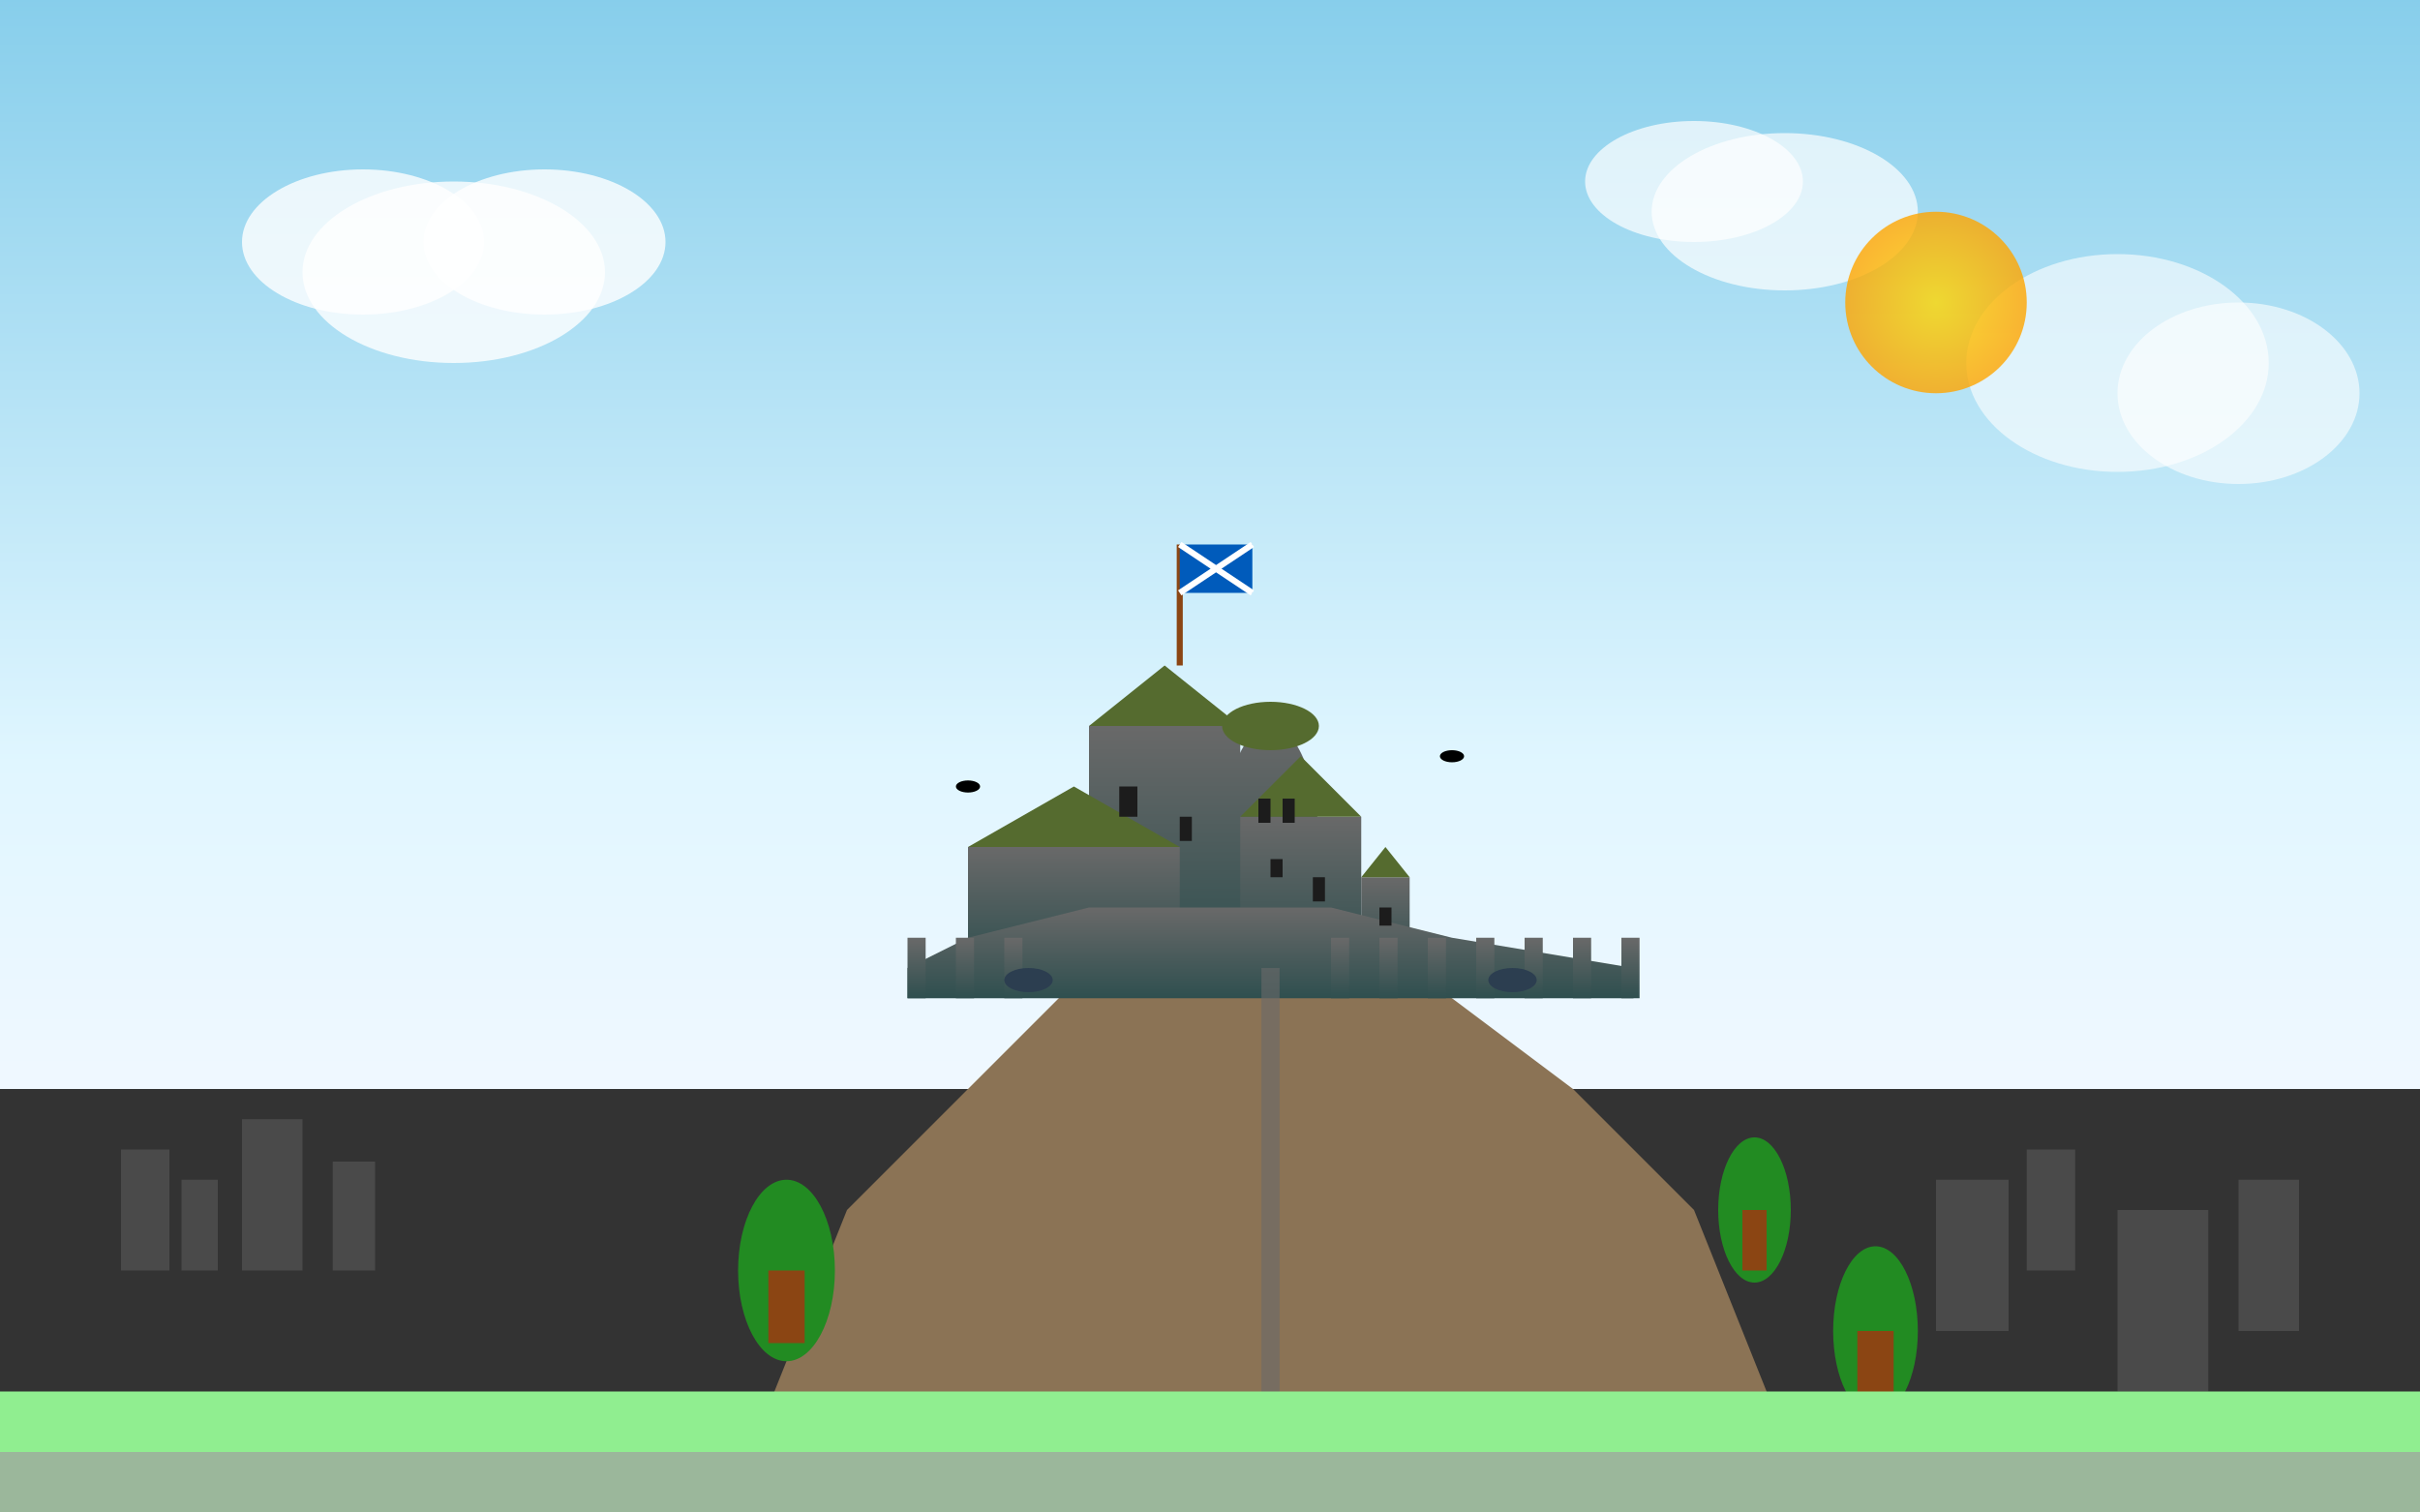
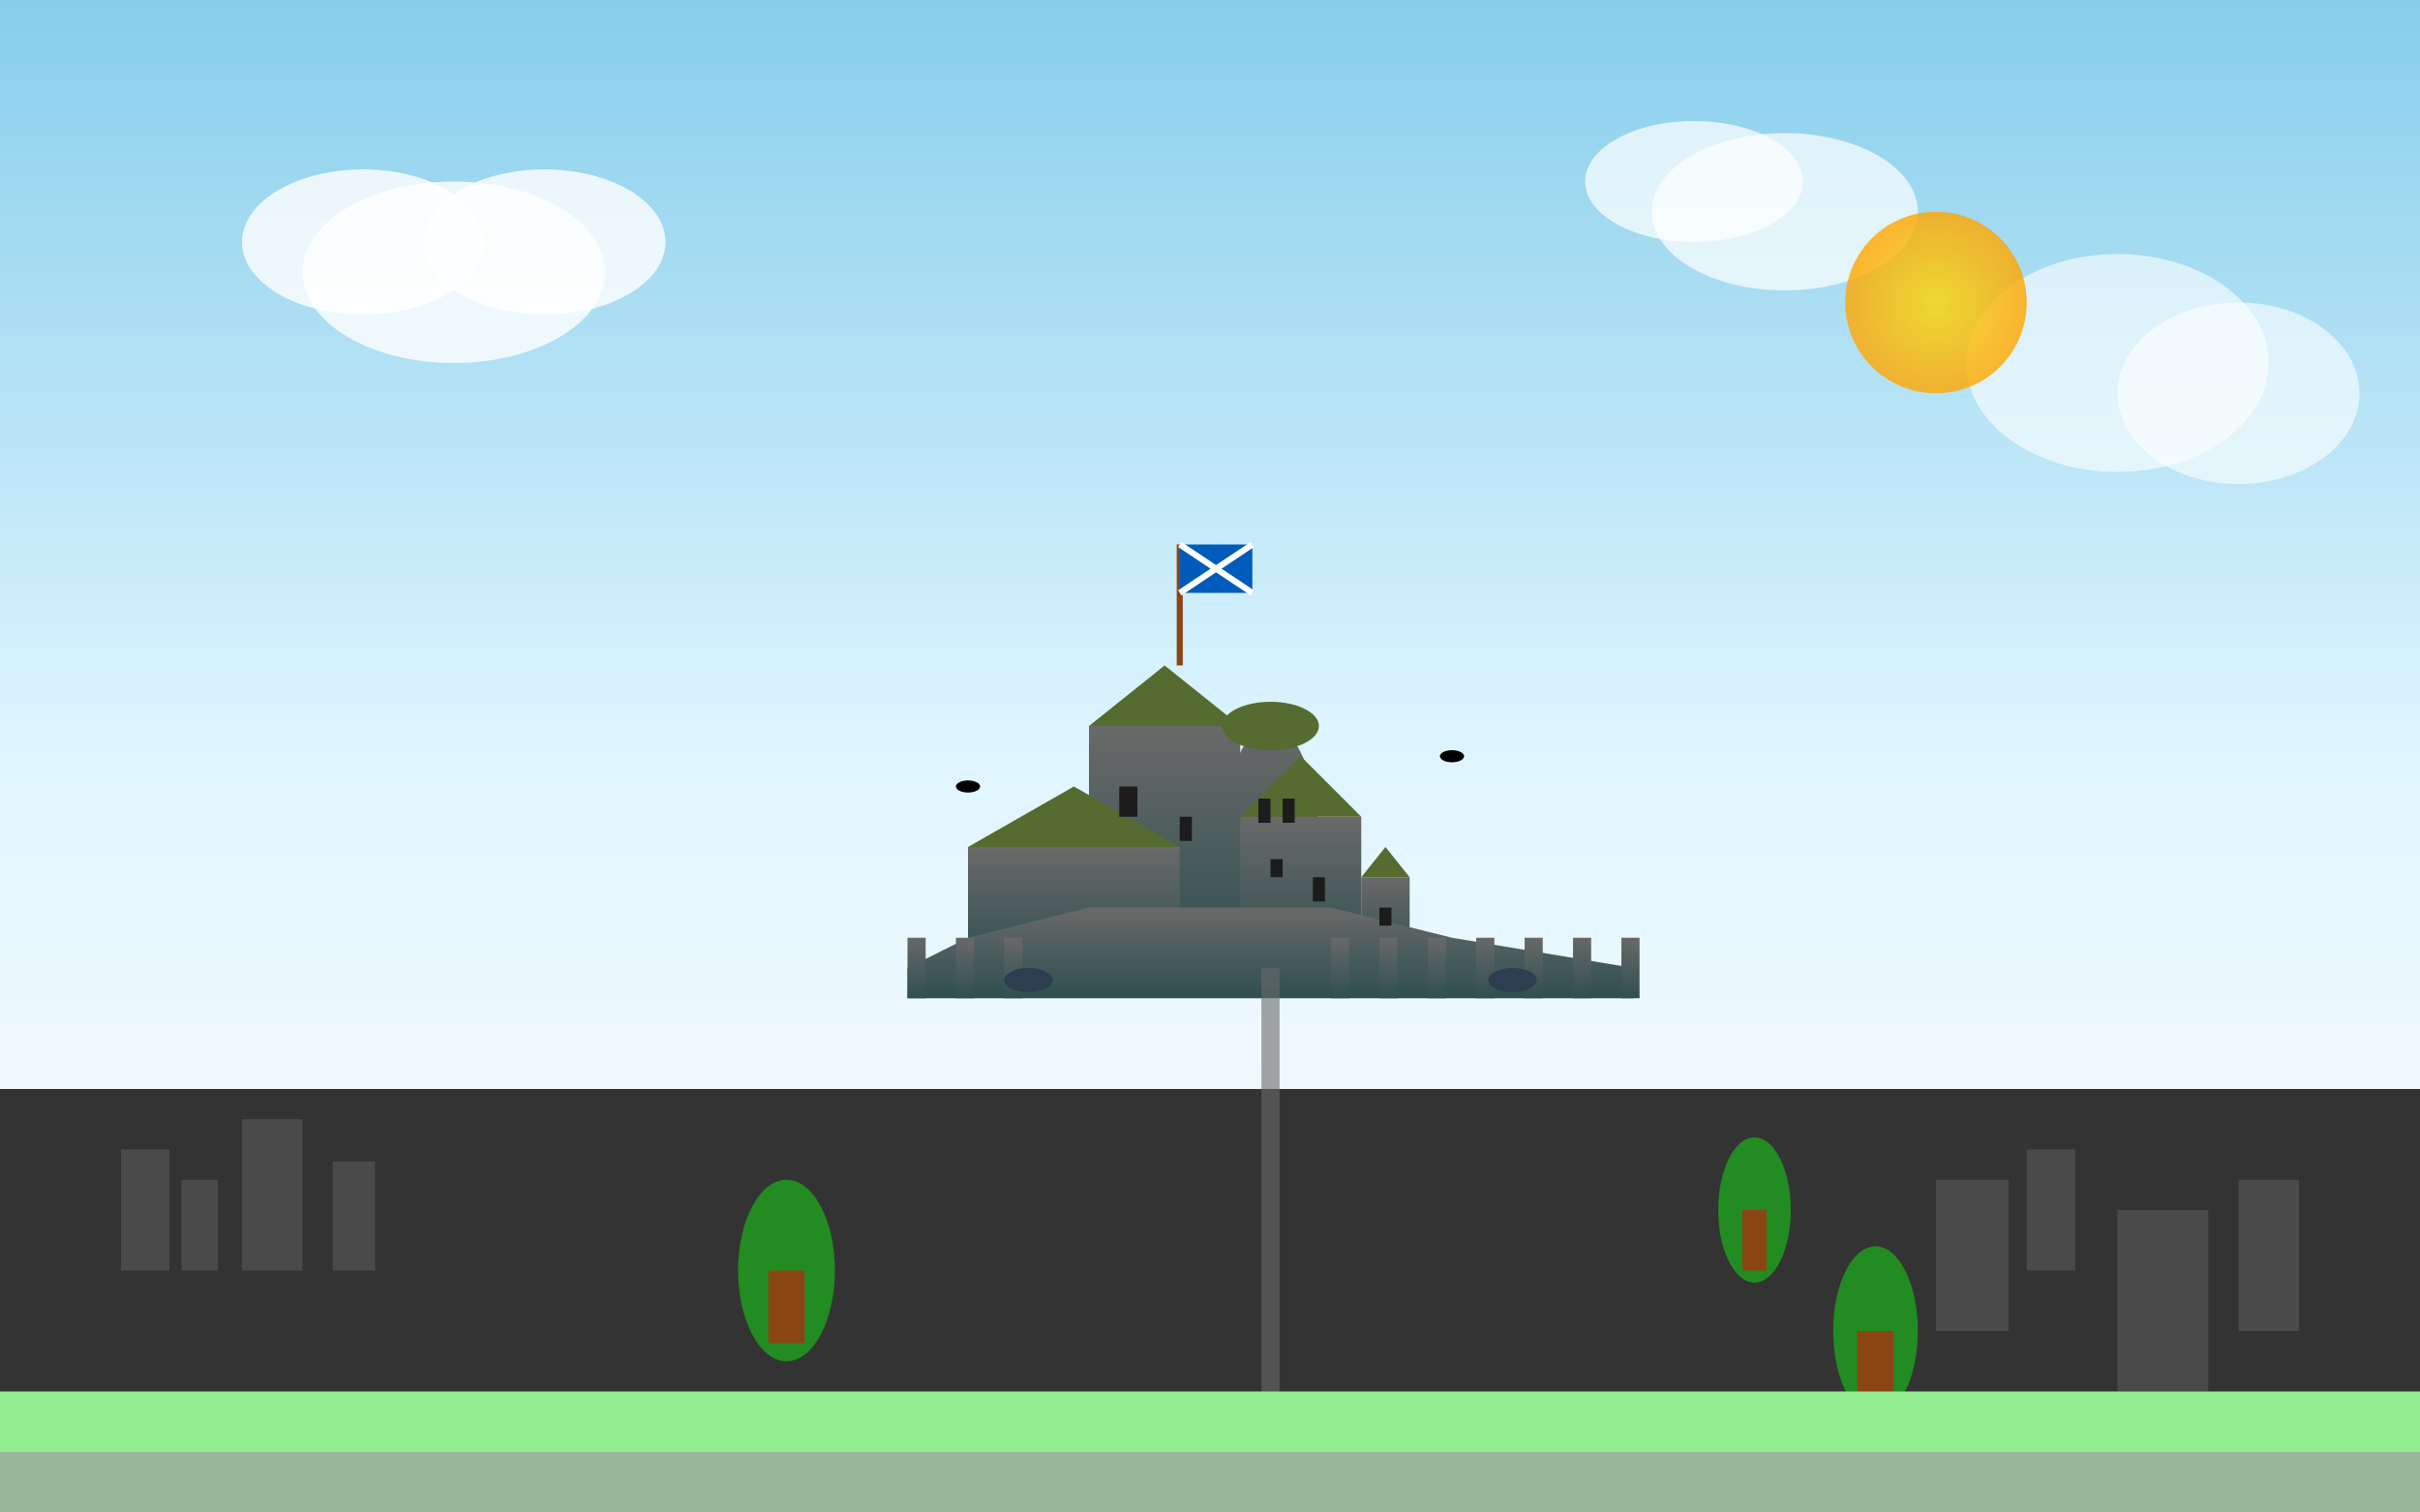
<svg xmlns="http://www.w3.org/2000/svg" width="400" height="250" viewBox="0 0 400 250" fill="none">
  <rect x="0" y="0" width="400" height="250" fill="#333333" stroke="none" />
  <defs>
    <linearGradient id="skyGradient1" x1="0%" y1="0%" x2="0%" y2="100%">
      <stop offset="0%" style="stop-color:#87CEEB" />
      <stop offset="70%" style="stop-color:#E0F6FF" />
      <stop offset="100%" style="stop-color:#F0F8FF" />
    </linearGradient>
    <linearGradient id="castleGradient" x1="0%" y1="0%" x2="0%" y2="100%">
      <stop offset="0%" style="stop-color:#696969" />
      <stop offset="100%" style="stop-color:#2F4F4F" />
    </linearGradient>
    <radialGradient id="sunGradient" cx="50%" cy="50%" r="50%">
      <stop offset="0%" style="stop-color:#FFD700" />
      <stop offset="100%" style="stop-color:#FFA500" />
    </radialGradient>
  </defs>
  <rect width="400" height="180" fill="url(#skyGradient1)" />
  <ellipse cx="60" cy="40" rx="20" ry="12" fill="white" opacity="0.8" />
  <ellipse cx="75" cy="45" rx="25" ry="15" fill="white" opacity="0.8" />
  <ellipse cx="90" cy="40" rx="20" ry="12" fill="white" opacity="0.8" />
  <ellipse cx="280" cy="30" rx="18" ry="10" fill="white" opacity="0.7" />
  <ellipse cx="295" cy="35" rx="22" ry="13" fill="white" opacity="0.7" />
  <ellipse cx="350" cy="60" rx="25" ry="18" fill="white" opacity="0.6" />
  <ellipse cx="370" cy="65" rx="20" ry="15" fill="white" opacity="0.6" />
  <circle cx="320" cy="50" r="15" fill="url(#sunGradient)" opacity="0.8" />
-   <path d="M120 250L140 200L160 180L180 160L200 150L220 155L240 165L260 180L280 200L300 250H120Z" fill="#8B7355" />
  <rect x="180" y="120" width="25" height="40" fill="url(#castleGradient)" />
  <polygon points="180,120 192.5,110 205,120" fill="#556B2F" />
  <ellipse cx="210" cy="140" rx="8" ry="20" fill="url(#castleGradient)" />
  <ellipse cx="210" cy="120" rx="8" ry="4" fill="#556B2F" />
  <rect x="160" y="140" width="35" height="20" fill="url(#castleGradient)" />
  <polygon points="160,140 177.5,130 195,140" fill="#556B2F" />
  <rect x="205" y="135" width="20" height="25" fill="url(#castleGradient)" />
  <polygon points="205,135 215,125 225,135" fill="#556B2F" />
  <rect x="225" y="145" width="8" height="15" fill="url(#castleGradient)" />
  <polygon points="225,145 229,140 233,145" fill="#556B2F" />
  <path d="M150 160L160 155L180 150L220 150L240 155L270 160L270 165L150 165Z" fill="url(#castleGradient)" />
  <rect x="150" y="155" width="3" height="10" fill="url(#castleGradient)" />
  <rect x="158" y="155" width="3" height="10" fill="url(#castleGradient)" />
  <rect x="166" y="155" width="3" height="10" fill="url(#castleGradient)" />
  <rect x="220" y="155" width="3" height="10" fill="url(#castleGradient)" />
  <rect x="228" y="155" width="3" height="10" fill="url(#castleGradient)" />
  <rect x="236" y="155" width="3" height="10" fill="url(#castleGradient)" />
  <rect x="244" y="155" width="3" height="10" fill="url(#castleGradient)" />
  <rect x="252" y="155" width="3" height="10" fill="url(#castleGradient)" />
  <rect x="260" y="155" width="3" height="10" fill="url(#castleGradient)" />
  <rect x="268" y="155" width="3" height="10" fill="url(#castleGradient)" />
  <rect x="185" y="130" width="3" height="5" fill="#1C1C1C" />
  <rect x="195" y="135" width="2" height="4" fill="#1C1C1C" />
  <rect x="208" y="132" width="2" height="4" fill="#1C1C1C" />
  <rect x="212" y="132" width="2" height="4" fill="#1C1C1C" />
  <rect x="210" y="142" width="2" height="3" fill="#1C1C1C" />
  <rect x="217" y="145" width="2" height="4" fill="#1C1C1C" />
  <rect x="228" y="150" width="2" height="3" fill="#1C1C1C" />
  <line x1="195" y1="110" x2="195" y2="90" stroke="#8B4513" stroke-width="1" />
  <rect x="195" y="90" width="12" height="8" fill="#005BBB" />
  <path d="M195 90L207 98M207 90L195 98" stroke="white" stroke-width="1" />
  <ellipse cx="170" cy="162" rx="4" ry="2" fill="#2C3E50" />
  <ellipse cx="250" cy="162" rx="4" ry="2" fill="#2C3E50" />
  <rect x="20" y="190" width="8" height="20" fill="#4A4A4A" />
  <rect x="30" y="195" width="6" height="15" fill="#4A4A4A" />
  <rect x="40" y="185" width="10" height="25" fill="#4A4A4A" />
  <rect x="55" y="192" width="7" height="18" fill="#4A4A4A" />
  <rect x="320" y="195" width="12" height="25" fill="#4A4A4A" />
  <rect x="335" y="190" width="8" height="20" fill="#4A4A4A" />
  <rect x="350" y="200" width="15" height="30" fill="#4A4A4A" />
  <rect x="370" y="195" width="10" height="25" fill="#4A4A4A" />
  <path d="M210 160L210 250" stroke="#696969" stroke-width="3" opacity="0.6" />
  <ellipse cx="130" cy="210" rx="8" ry="15" fill="#228B22" />
  <rect x="127" y="210" width="6" height="12" fill="#8B4513" />
  <ellipse cx="290" cy="200" rx="6" ry="12" fill="#228B22" />
  <rect x="288" y="200" width="4" height="10" fill="#8B4513" />
  <ellipse cx="310" cy="220" rx="7" ry="14" fill="#228B22" />
  <rect x="307" y="220" width="6" height="11" fill="#8B4513" />
  <circle cx="140" cy="240" r="2" fill="#FFB6C1" />
  <rect x="138" y="242" width="4" height="6" fill="#FF6347" />
  <circle cx="270" cy="235" r="2" fill="#FFB6C1" />
  <rect x="268" y="237" width="4" height="6" fill="#4169E1" />
  <ellipse cx="160" cy="130" rx="2" ry="1" fill="#000000" />
  <ellipse cx="240" cy="125" rx="2" ry="1" fill="#000000" />
  <rect x="0" y="230" width="400" height="20" fill="#90EE90" />
  <rect x="0" y="240" width="400" height="10" fill="#A0A0A0" opacity="0.7" />
</svg>